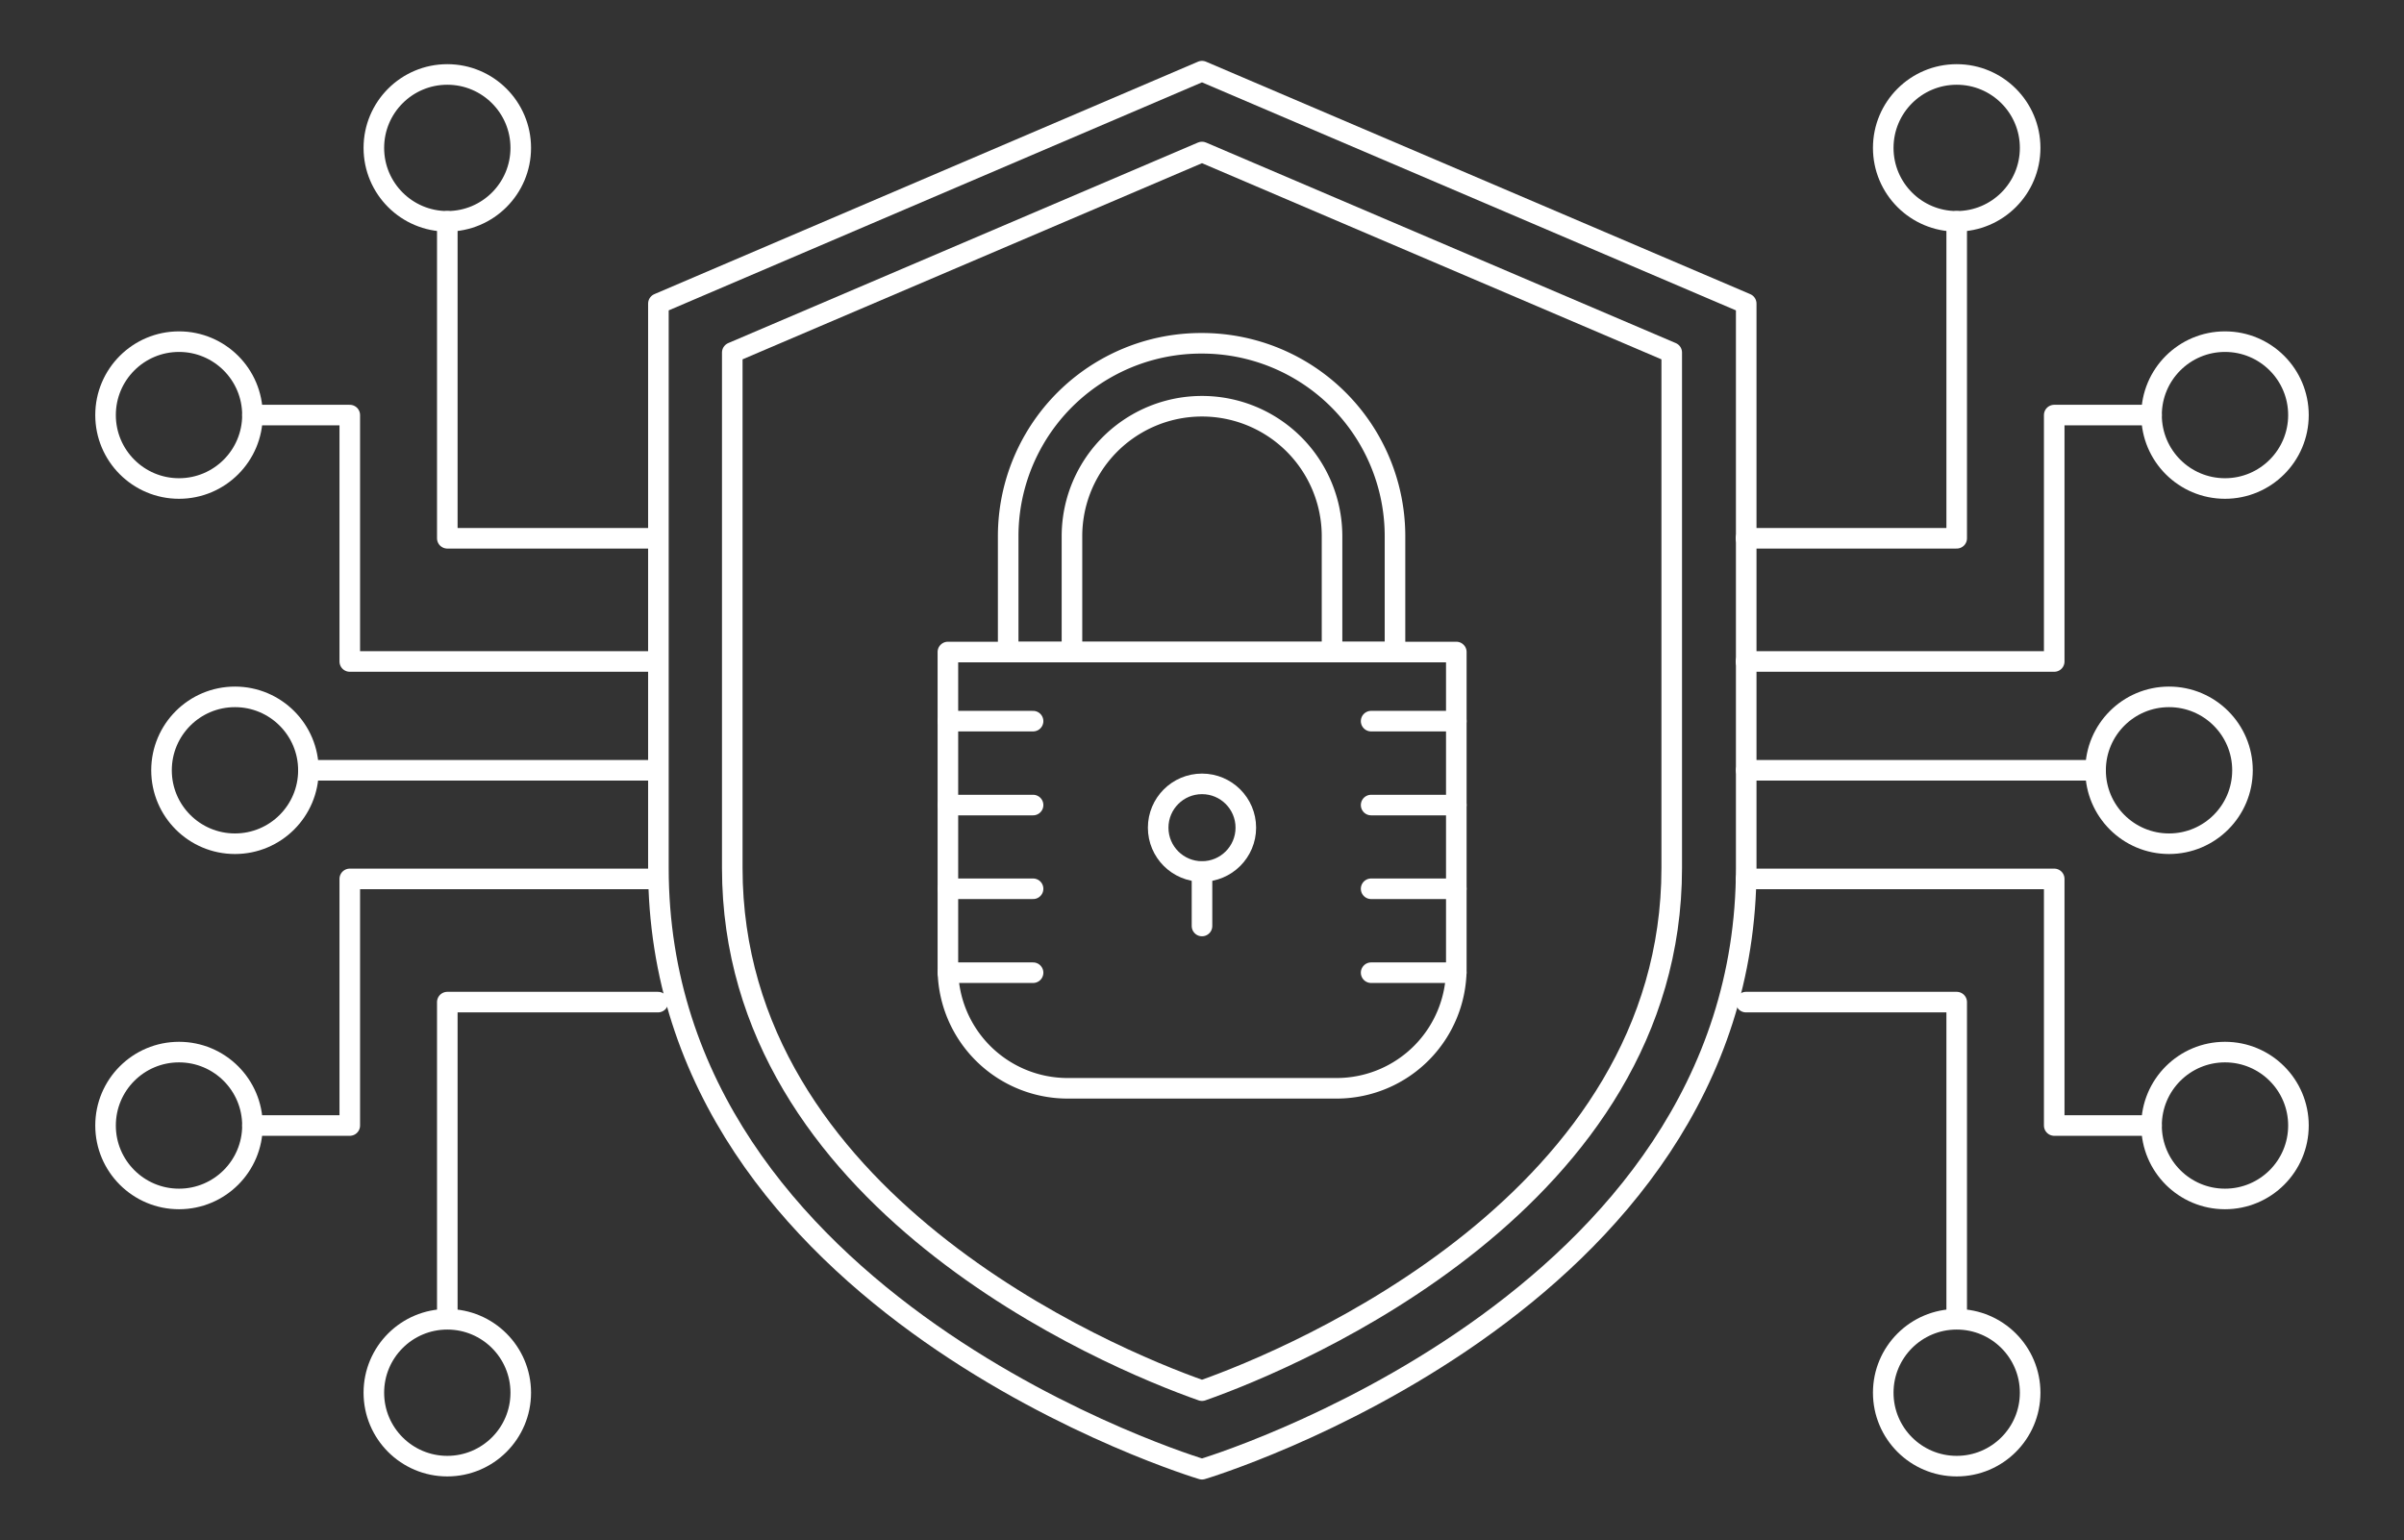
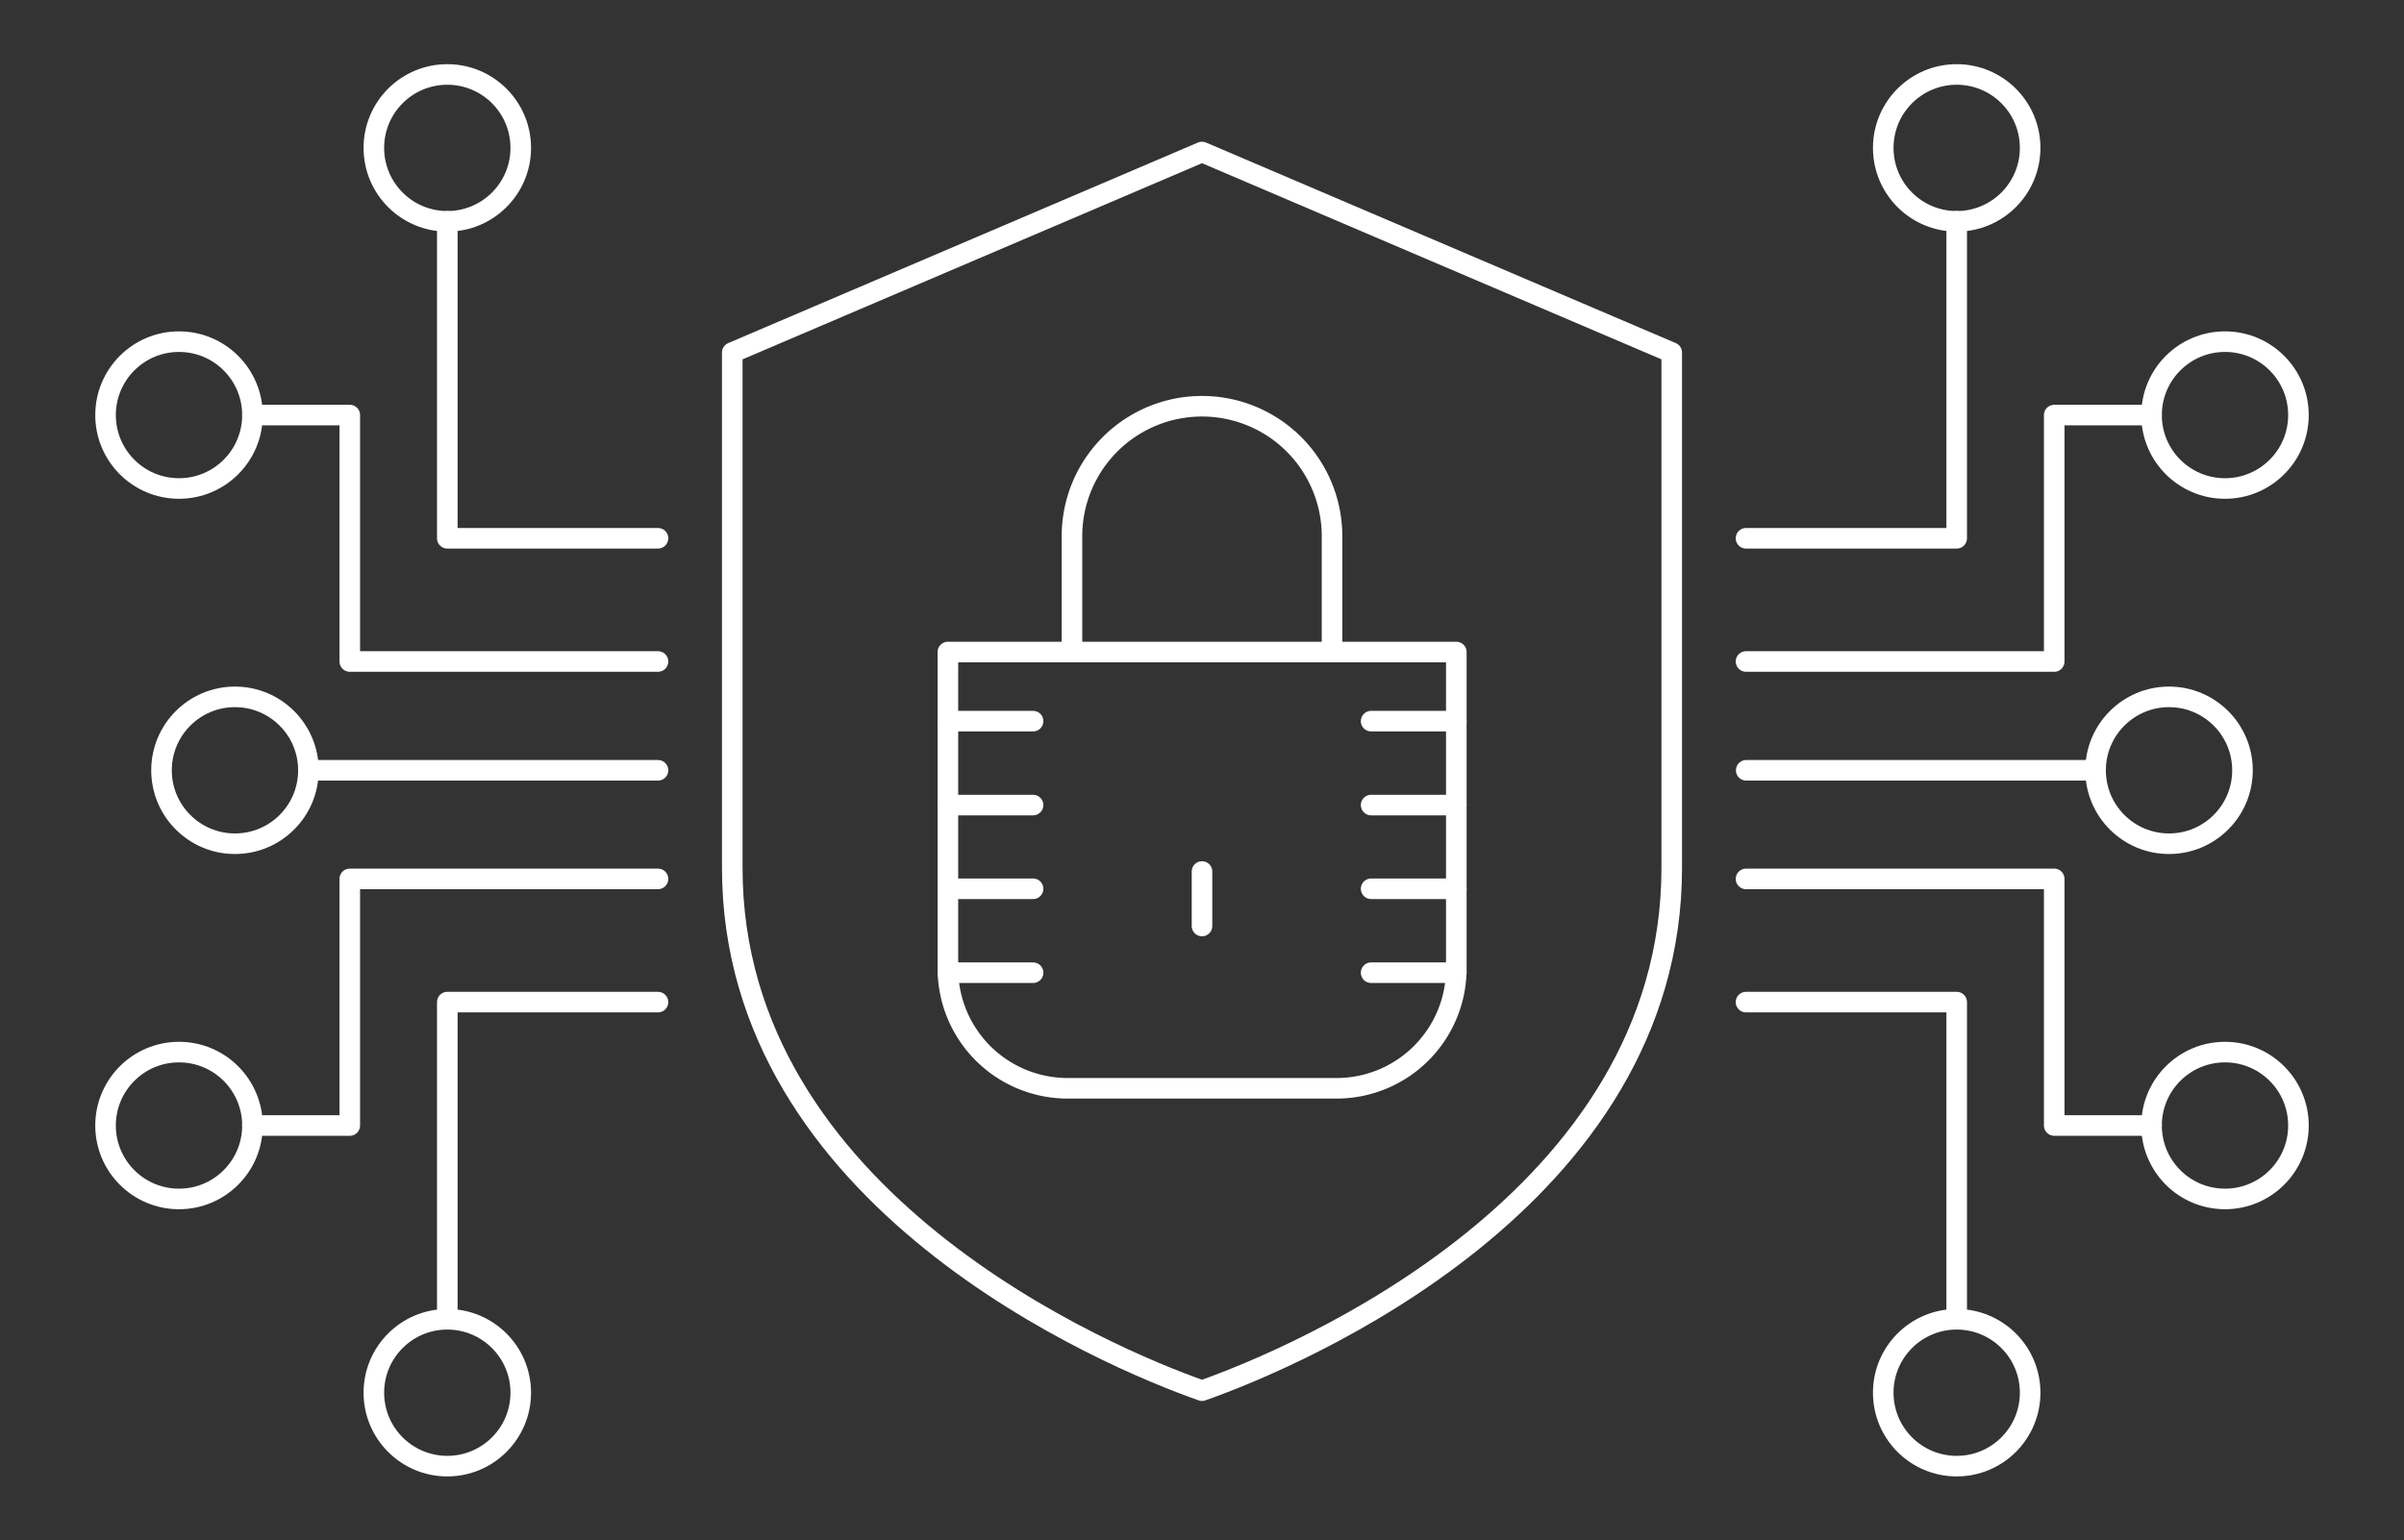
<svg xmlns="http://www.w3.org/2000/svg" id="UVOD" viewBox="0 0 116.84 74.89">
  <rect x="0" y="0" width="116.84" height="74.89" fill="#333333" stroke="none" />
  <defs>
    <style>.cls-1{fill:none;stroke:#ffffff;stroke-linecap:round;stroke-linejoin:round;}</style>
  </defs>
-   <path class="cls-1" d="M58.42,71.43S84.87,63.54,84.87,42.2V14.76L58.42,3.46,32,14.76V42.2C32,63.54,58.42,71.43,58.42,71.43Z" />
  <path class="cls-1" d="M58.42,67.61C53.83,66,35.59,58.33,35.59,42.2V17.14L58.42,7.39l22.83,9.75V42.2C81.25,58.33,63,66,58.42,67.61Z" />
  <path class="cls-1" d="M46.07,31.7H70.78a0,0,0,0,1,0,0v15.4A5.82,5.82,0,0,1,65,52.91H51.89a5.82,5.82,0,0,1-5.82-5.82V31.7A0,0,0,0,1,46.07,31.7Z" />
-   <path class="cls-1" d="M58.42,16.69h0a9.38,9.38,0,0,1,9.38,9.38V31.7a0,0,0,0,1,0,0H49a0,0,0,0,1,0,0V26.07A9.38,9.38,0,0,1,58.42,16.69Z" />
  <path class="cls-1" d="M52.1,31.7V26.07a6.32,6.32,0,1,1,12.64,0V31.7" />
-   <circle class="cls-1" cx="58.42" cy="40.24" r="2.13" />
  <line class="cls-1" x1="58.42" y1="42.37" x2="58.42" y2="45.02" />
  <line class="cls-1" x1="70.78" y1="35.06" x2="66.64" y2="35.06" />
  <line class="cls-1" x1="70.78" y1="39.14" x2="66.64" y2="39.14" />
  <line class="cls-1" x1="70.78" y1="43.21" x2="66.64" y2="43.21" />
  <line class="cls-1" x1="70.78" y1="47.29" x2="66.64" y2="47.29" />
  <line class="cls-1" x1="50.21" y1="35.06" x2="46.07" y2="35.06" />
  <line class="cls-1" x1="50.21" y1="39.14" x2="46.07" y2="39.14" />
  <line class="cls-1" x1="50.21" y1="43.21" x2="46.07" y2="43.21" />
  <line class="cls-1" x1="50.21" y1="47.29" x2="46.07" y2="47.29" />
  <circle class="cls-1" cx="95.1" cy="7.19" r="3.57" />
  <circle class="cls-1" cx="108.14" cy="20.18" r="3.57" />
  <circle class="cls-1" cx="105.42" cy="37.45" r="3.57" />
  <line class="cls-1" x1="101.85" y1="37.45" x2="84.87" y2="37.45" />
  <polyline class="cls-1" points="84.86 32.16 99.84 32.16 99.84 20.18 104.57 20.18" />
  <polyline class="cls-1" points="84.86 26.17 95.1 26.17 95.1 10.76" />
  <circle class="cls-1" cx="95.1" cy="67.71" r="3.57" />
  <circle class="cls-1" cx="108.14" cy="54.72" r="3.57" />
  <polyline class="cls-1" points="84.86 42.73 99.84 42.73 99.84 54.72 104.57 54.72" />
  <polyline class="cls-1" points="84.86 48.72 95.1 48.72 95.1 64.13" />
  <circle class="cls-1" cx="21.74" cy="7.19" r="3.57" />
  <circle class="cls-1" cx="8.7" cy="20.18" r="3.57" />
  <circle class="cls-1" cx="11.42" cy="37.45" r="3.57" />
  <line class="cls-1" x1="14.99" y1="37.45" x2="31.98" y2="37.45" />
  <polyline class="cls-1" points="31.98 32.16 17 32.16 17 20.18 12.27 20.18" />
  <polyline class="cls-1" points="31.98 26.17 21.74 26.17 21.74 10.76" />
  <circle class="cls-1" cx="21.74" cy="67.71" r="3.57" />
  <circle class="cls-1" cx="8.7" cy="54.72" r="3.57" />
  <polyline class="cls-1" points="31.98 42.73 17 42.73 17 54.72 12.27 54.72" />
  <polyline class="cls-1" points="31.98 48.72 21.74 48.72 21.74 64.13" />
</svg>